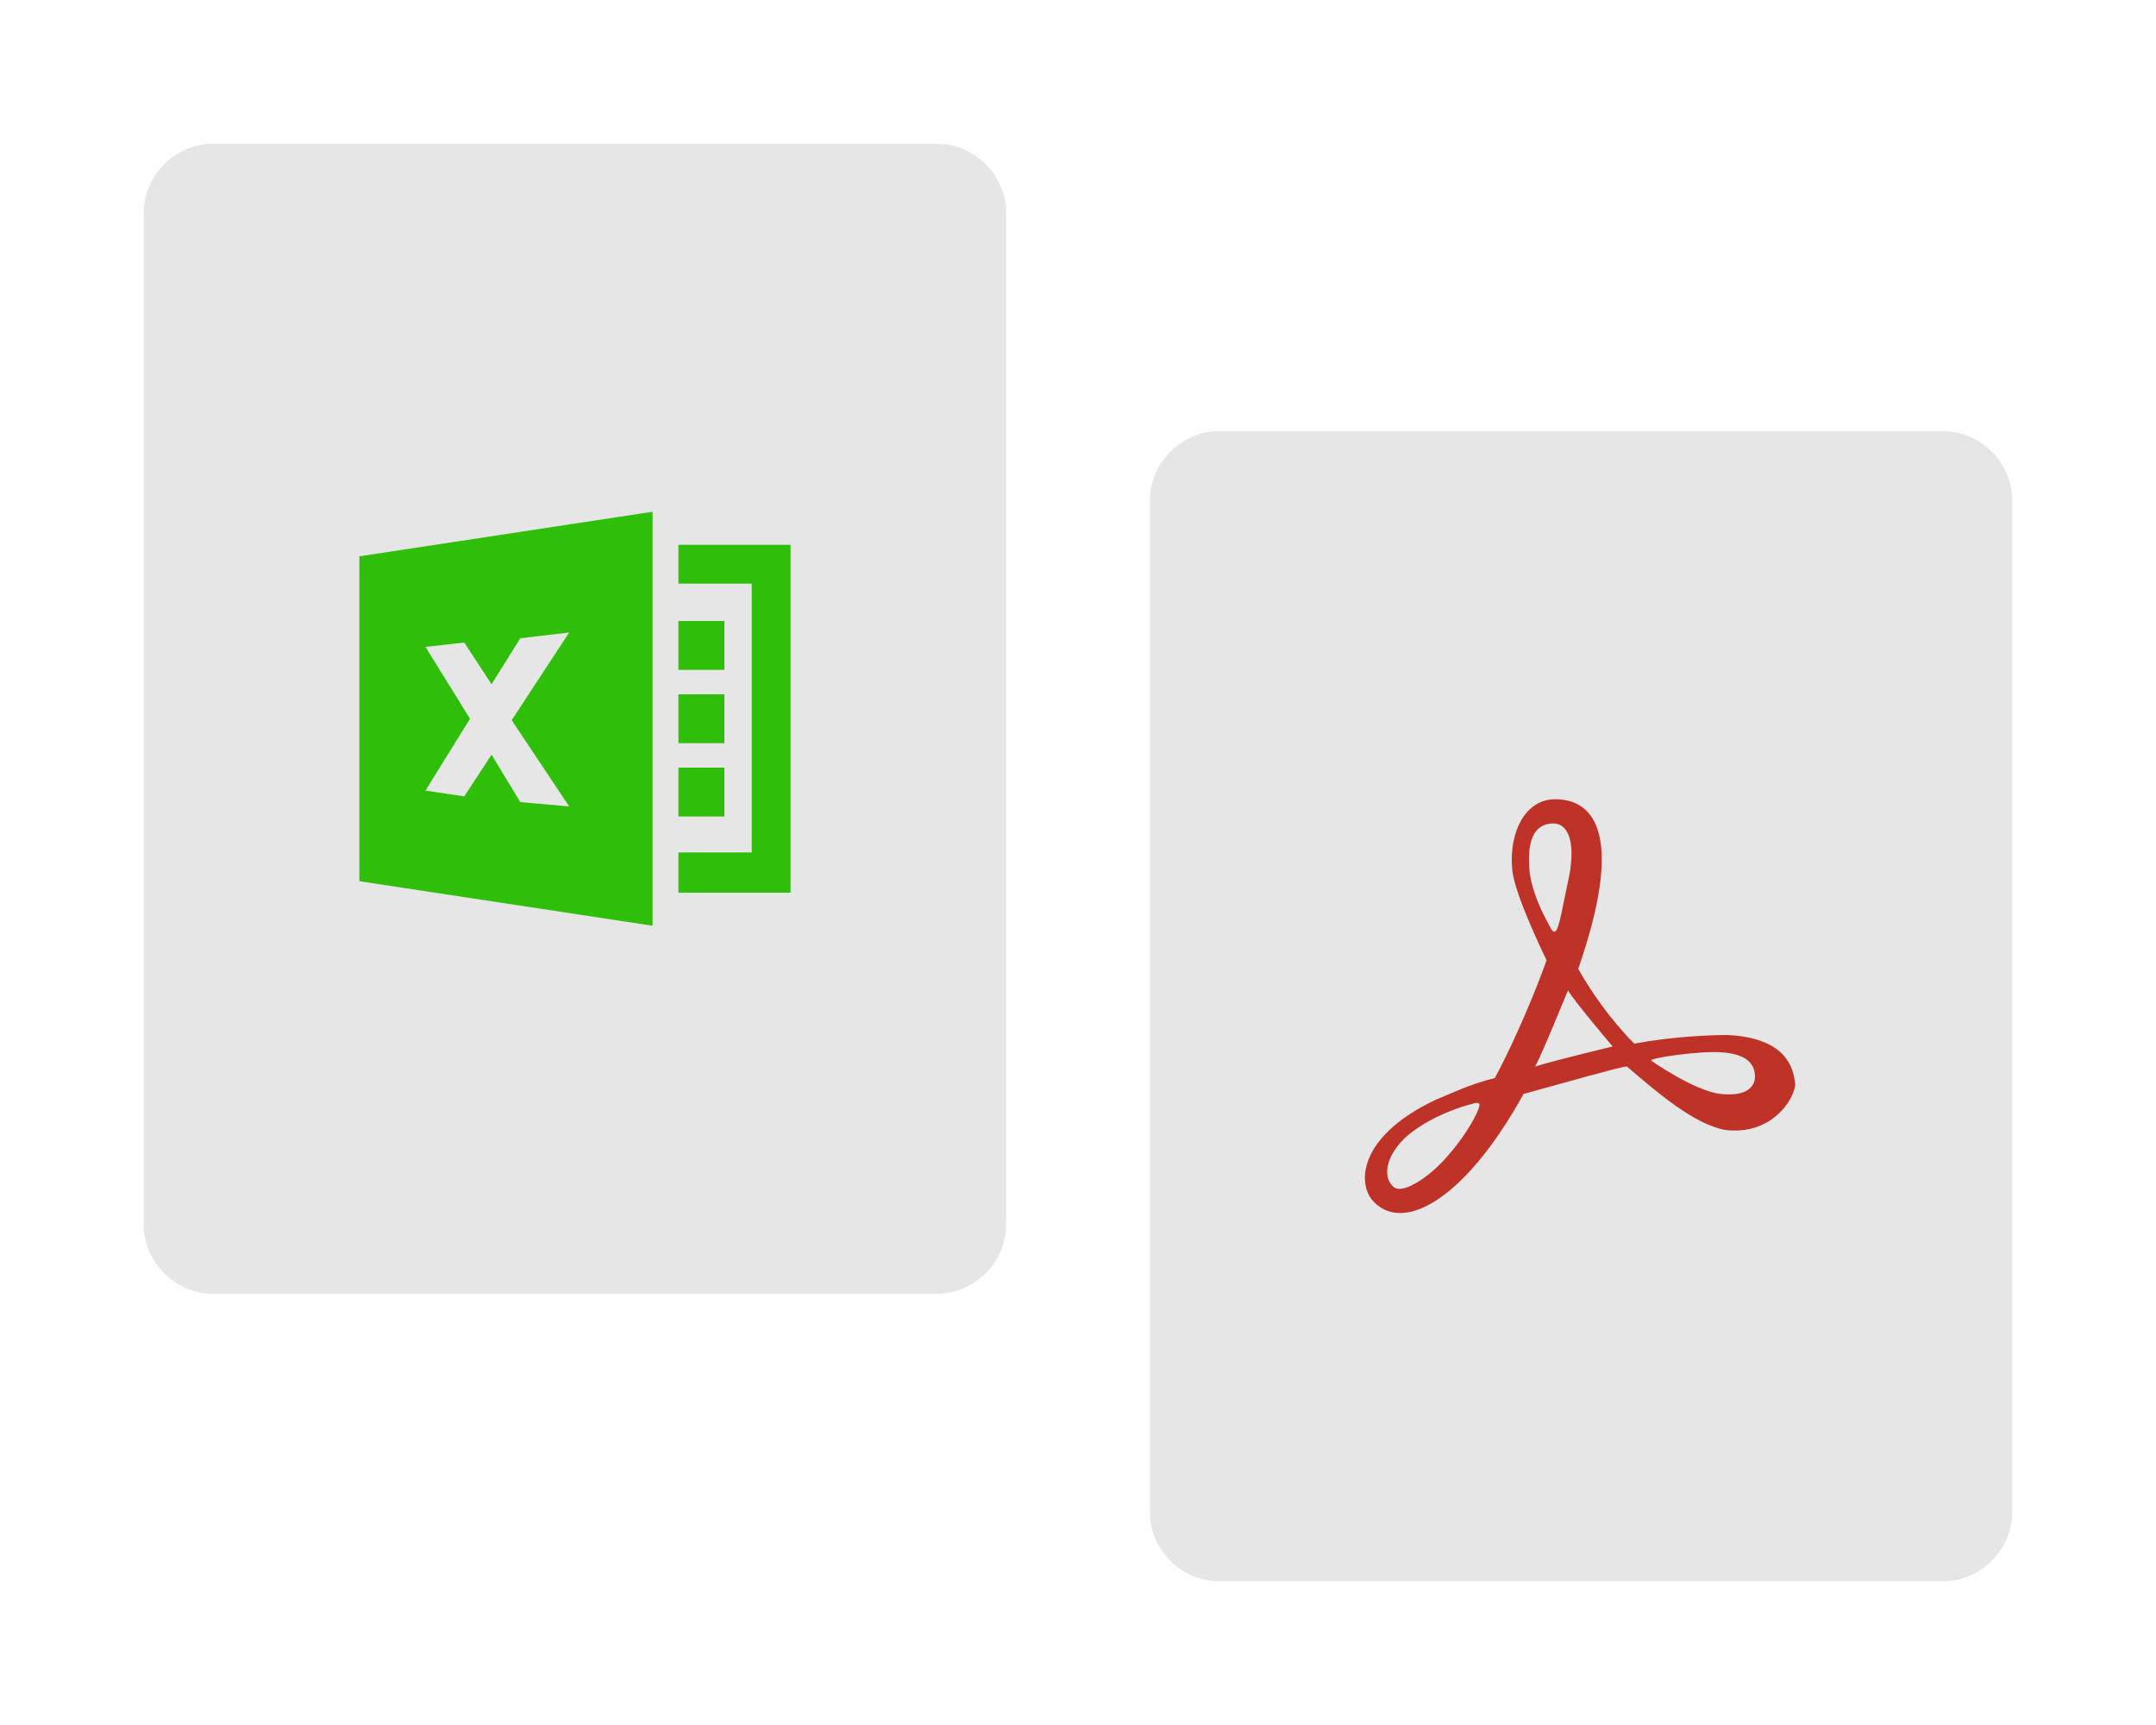
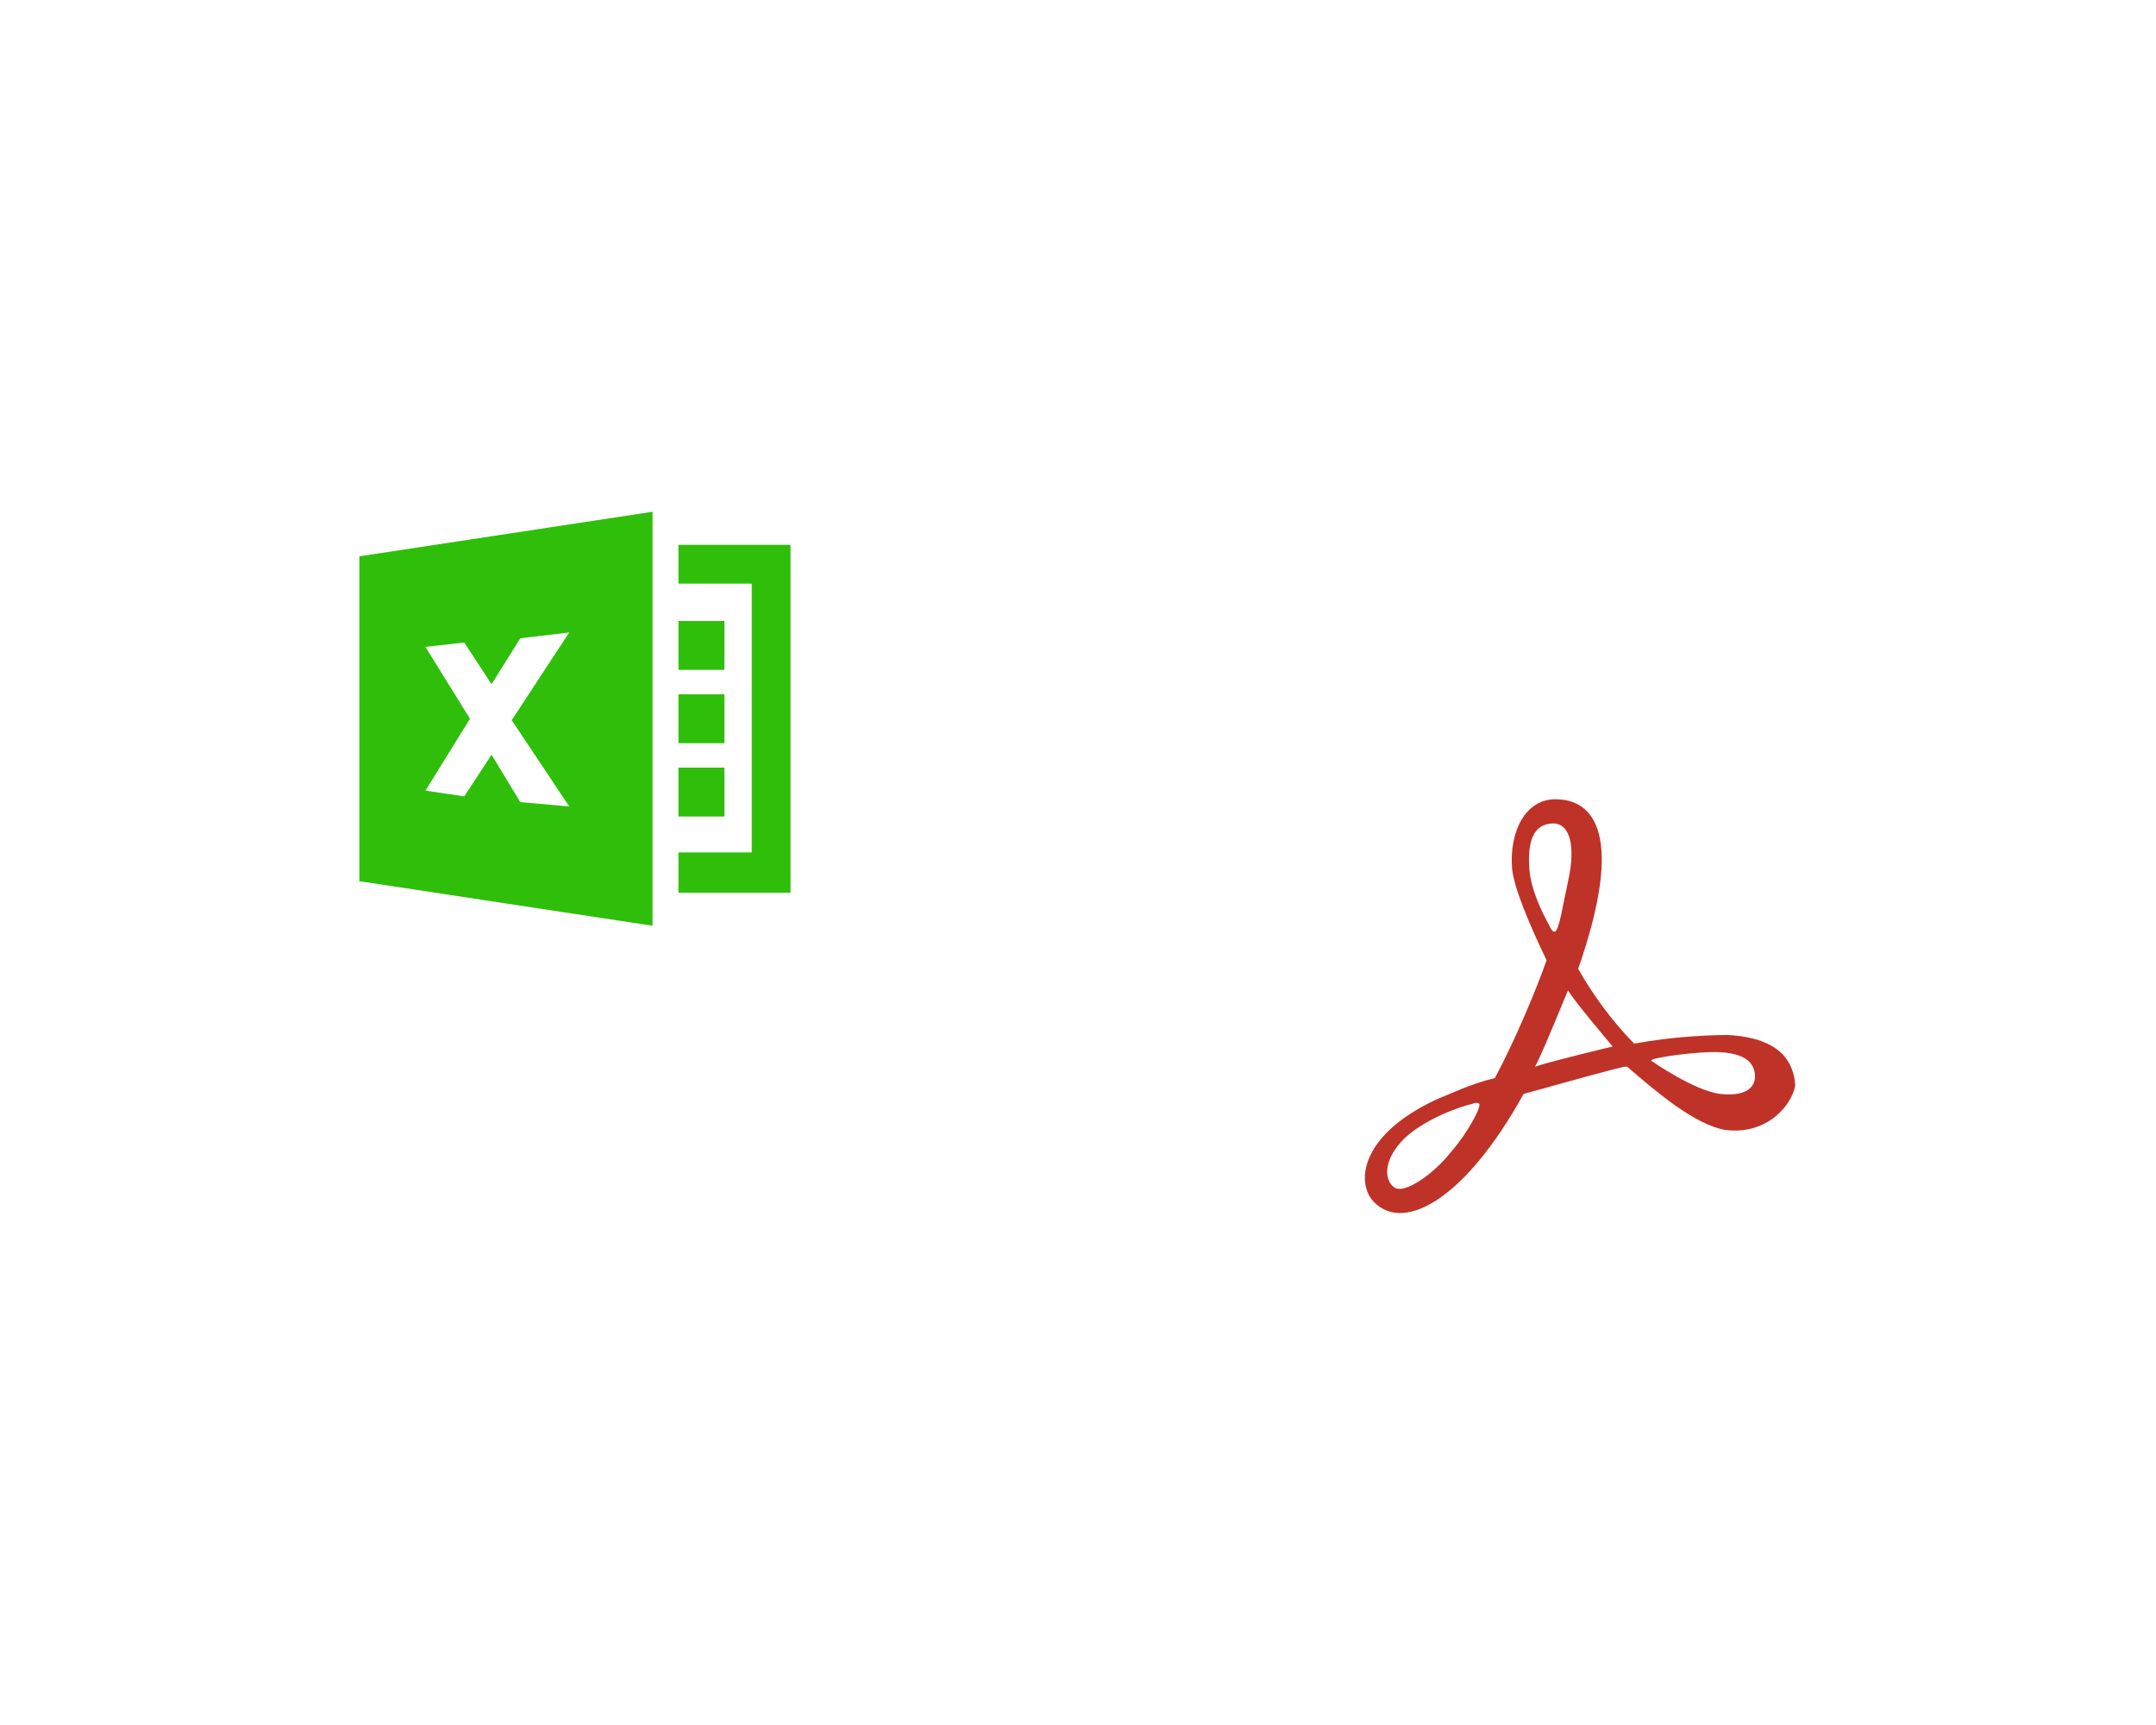
<svg xmlns="http://www.w3.org/2000/svg" version="1.1" id="レイヤー_1" x="0px" y="0px" viewBox="0 0 150 120" style="enable-background:new 0 0 150 120;" xml:space="preserve">
  <style type="text/css">
	.st0{display:none;}
	.st1{display:inline;}
	.st2{fill:#FFFFFF;}
	.st3{fill:#156ABF;}
	.st4{fill:#2FBF0B;}
	.st5{fill:#B4B4B4;}
	.st6{display:inline;fill:#FFC794;}
	.st7{fill:#E6E6E6;}
	.st8{fill:#BF3228;}
</style>
  <g class="st0">
    <g class="st1">
      <rect x="8.9" y="15.9" class="st2" width="56.1" height="81.4" />
-       <path class="st3" d="M67,105.7c0,4.2-3.4,7.6-7.6,7.6H12.6c-4.2,0-7.6-3.4-7.6-7.6V14.3c0-4.2,3.4-7.6,7.6-7.6h46.9    c4.2,0,7.6,3.4,7.6,7.6V53l-4.8-2.5V19.6H9.8v76.9h52.5V75.2c1.7,0.8,3.1,1.7,4.8,2.5C67,77.7,67,105.7,67,105.7z" />
    </g>
    <g class="st1">
      <g>
        <path class="st4" d="M26.9,26.3c1,0,1.9,0.8,1.9,1.9v9.3c0,1-0.8,1.9-1.9,1.9h-9.3c-1,0-1.9-0.8-1.9-1.9v-9.3     c0-1,0.8-1.9,1.9-1.9C17.6,26.3,26.9,26.3,26.9,26.3z M25.6,31.6c0.3-0.3,0.3-0.8,0-1.1c-0.3-0.3-0.8-0.3-1.1,0l-3.1,3.1     l-1.3-1.3c-0.3-0.3-0.8-0.3-1.1,0c-0.3,0.3-0.3,0.8,0,1.1l1.9,1.9c0.3,0.3,0.8,0.3,1.1,0L25.6,31.6z" />
        <g>
-           <path class="st5" d="M56.5,31h-23c-0.3,0-0.5-0.2-0.5-0.5v-1.7c0-0.3,0.2-0.5,0.5-0.5h22.9c0.3,0,0.5,0.2,0.5,0.5v1.7      C57,30.7,56.8,31,56.5,31z" />
+           <path class="st5" d="M56.5,31h-23c-0.3,0-0.5-0.2-0.5-0.5v-1.7c0-0.3,0.2-0.5,0.5-0.5h22.9c0.3,0,0.5,0.2,0.5,0.5v1.7      C57,30.7,56.8,31,56.5,31" />
          <path class="st5" d="M50.8,37.5H33.5c-0.3,0-0.5-0.2-0.5-0.5v-1.7c0-0.3,0.2-0.5,0.5-0.5h17.2c0.3,0,0.5,0.2,0.5,0.5V37      C51.3,37.2,51.1,37.5,50.8,37.5z" />
        </g>
      </g>
      <g>
        <path class="st4" d="M26.9,51c1,0,1.9,0.8,1.9,1.9v9.3c0,1-0.8,1.9-1.9,1.9h-9.3c-1,0-1.9-0.8-1.9-1.9v-9.3c0-1,0.8-1.9,1.9-1.9     C17.6,51,26.9,51,26.9,51z M25.6,56.2c0.3-0.3,0.3-0.8,0-1.1s-0.8-0.3-1.1,0l-3.1,3.1l-1.3-1.3c-0.3-0.3-0.8-0.3-1.1,0     c-0.3,0.3-0.3,0.8,0,1.1l1.9,1.9c0.3,0.3,0.8,0.3,1.1,0L25.6,56.2z" />
        <g>
          <path class="st5" d="M56.1,55.7H33.6c-0.3,0-0.6-0.3-0.6-0.6v-1.6c0-0.3,0.3-0.6,0.6-0.6h22.5c0.3,0,0.6,0.3,0.6,0.6v1.6      C56.7,55.4,56.4,55.7,56.1,55.7z" />
-           <path class="st5" d="M59.2,62.2H33.6c-0.3,0-0.6-0.3-0.6-0.6V60c0-0.3,0.3-0.6,0.6-0.6h25.6c0.3,0,0.6,0.3,0.6,0.6v1.6      C59.8,61.9,59.5,62.2,59.2,62.2z" />
        </g>
      </g>
      <g>
        <path class="st4" d="M26.9,75.7c1,0,1.9,0.8,1.9,1.9v9.3c0,1-0.8,1.9-1.9,1.9h-9.3c-1,0-1.9-0.8-1.9-1.9v-9.3     c0-1,0.8-1.9,1.9-1.9H26.9z M25.6,80.9c0.3-0.3,0.3-0.8,0-1.1s-0.8-0.3-1.1,0l-3.1,3.1l-1.3-1.3c-0.3-0.3-0.8-0.3-1.1,0     c-0.3,0.3-0.3,0.8,0,1.1l1.9,1.9c0.3,0.3,0.8,0.3,1.1,0L25.6,80.9z" />
        <g>
          <path class="st5" d="M53.8,80.3H33.5c-0.3,0-0.5-0.2-0.5-0.5v-1.7c0-0.3,0.2-0.5,0.5-0.5h20.3c0.3,0,0.5,0.2,0.5,0.5v1.7      C54.4,80.1,54.1,80.3,53.8,80.3z" />
          <path class="st5" d="M54.5,86.8h-21c-0.3,0-0.5-0.2-0.5-0.5v-1.7c0-0.3,0.2-0.5,0.5-0.5h20.9c0.3,0,0.5,0.2,0.5,0.5v1.7      C55,86.6,54.8,86.8,54.5,86.8z" />
        </g>
      </g>
    </g>
    <path class="st6" d="M133.6,95.1c-3.6,2.2-7.5,3.3-11.7,4.5c-4.5,1.4-7.8,2.2-12.8,3.6l-25,6.1l0,0c-0.8,0.3-1.4,0.3-2.2,0.3   c-4.5,0-8.6-3.1-9.7-7.5c-0.3-0.8-0.3-1.7-0.3-2.2c0-4.5,3.1-8.6,7.5-9.7L91,87.3c-0.3-0.3-0.6-0.6-1.1-0.6l0,0   c-0.6-0.3-6.1-3.1-6.4-3.3L50.4,66.8c-3.1-1.7-5-4.7-5-8.1c0-1.4,0.3-2.8,0.8-3.9l0,0c1.7-3.1,4.7-5,8.1-5c1.4,0,2.8,0.3,4.2,0.8   l17.3,8.6c0-0.6,0.3-1.4,0.6-1.9c0.6-1.4,1.7-2.5,2.8-3.6c0.6-0.6,1.7-1.1,2.5-1.4c0-1.4,0.3-2.8,0.8-3.9c1.7-3.1,4.7-5,8.1-5   c0.3,0,0.3,0,0.6,0c0.3-0.8,0.3-1.7,0.8-2.5c1.7-3.1,4.7-5,8.1-5c1.4,0,2.8,0.3,4.2,0.8l26.4,13.4c9,4.7,14.3,13.9,14.3,23.3   c0,3.9-0.8,8.1-2.8,11.7C140.3,89.9,137.2,92.9,133.6,95.1z" />
  </g>
  <g>
-     <path class="st7" d="M65.2,90H14.8c-2.6,0-4.8-2.2-4.8-4.8V14.8c0-2.6,2.2-4.8,4.8-4.8h50.4c2.6,0,4.8,2.2,4.8,4.8v70.4   C70,87.8,67.8,90,65.2,90z" />
    <g>
      <rect x="47.2" y="43.2" class="st4" width="3.2" height="3.4" />
      <rect x="47.2" y="48.3" class="st4" width="3.2" height="3.4" />
      <rect x="47.2" y="53.4" class="st4" width="3.2" height="3.4" />
      <path class="st4" d="M25,61.3l20.4,3.1V35.6L25,38.7V61.3z M29.6,45l2.7-0.3l1.9,2.9l2-3.2l3.4-0.4l-4,6.1l4,6l-3.4-0.3l-2-3.3    l-1.9,2.9L29.6,55l3.1-5L29.6,45z" />
      <polygon class="st4" points="47.2,37.9 47.2,40.6 52.3,40.6 52.3,59.3 47.2,59.3 47.2,62.1 55,62.1 55,37.9   " />
    </g>
  </g>
  <g>
-     <path class="st7" d="M135.2,110H84.8c-2.6,0-4.8-2.2-4.8-4.8V34.8c0-2.6,2.2-4.8,4.8-4.8h50.4c2.6,0,4.8,2.2,4.8,4.8v70.4   C140,107.8,137.8,110,135.2,110z" />
    <path class="st8" d="M120.2,72c-1.2,0-3.8,0.1-6.5,0.6c-1.6-1.6-3-3.6-3.9-5.2c3.2-9.2,1.2-11.8-1.6-11.8c-2.1,0-3.2,2.3-3,4.8   c0.1,1.3,1.2,3.9,2.4,6.4c-0.7,2-2.2,5.6-3.6,8.2c-1.7,0.4-3.1,1.1-4.1,1.5c-5.1,2.4-5.5,5.5-4.5,6.9c2,2.5,6.4,0.3,10.6-7.3   c2.9-0.8,6.8-1.9,7.1-1.9c0,0,0,0,0.1,0c2.2,1.9,4.7,4,6.8,4.4c3,0.4,4.7-1.8,4.9-3.1C124.8,74,124,72.2,120.2,72z M102.9,77   c0,0.2-0.7,1.7-2,3.2c-1.2,1.5-3.2,2.9-3.9,2.4c-0.7-0.5-0.8-1.9,0.7-3.4c1.6-1.5,4.2-2.3,4.7-2.4C102.9,76.6,103,76.8,102.9,77z    M106.4,60.4c-0.1-1.5,0.1-2.9,1.4-3.1c1.3-0.2,1.8,1.2,1.4,3.5c-0.5,2.3-0.7,3.8-1,4c-0.2,0.1-0.4-0.4-0.4-0.4   C107.3,63.5,106.5,61.9,106.4,60.4z M106.8,74.2c0.6-1.1,2.3-5.4,2.3-5.3c0.3,0.6,3.1,3.9,3.1,3.9S108,73.8,106.8,74.2z    M119.7,76.1c-1.8-0.2-4.8-2.3-4.8-2.3c-0.3-0.2,3.4-0.7,4.8-0.6c1.8,0.1,2.4,0.8,2.4,1.7C122.1,75.6,121.5,76.3,119.7,76.1z" />
  </g>
</svg>